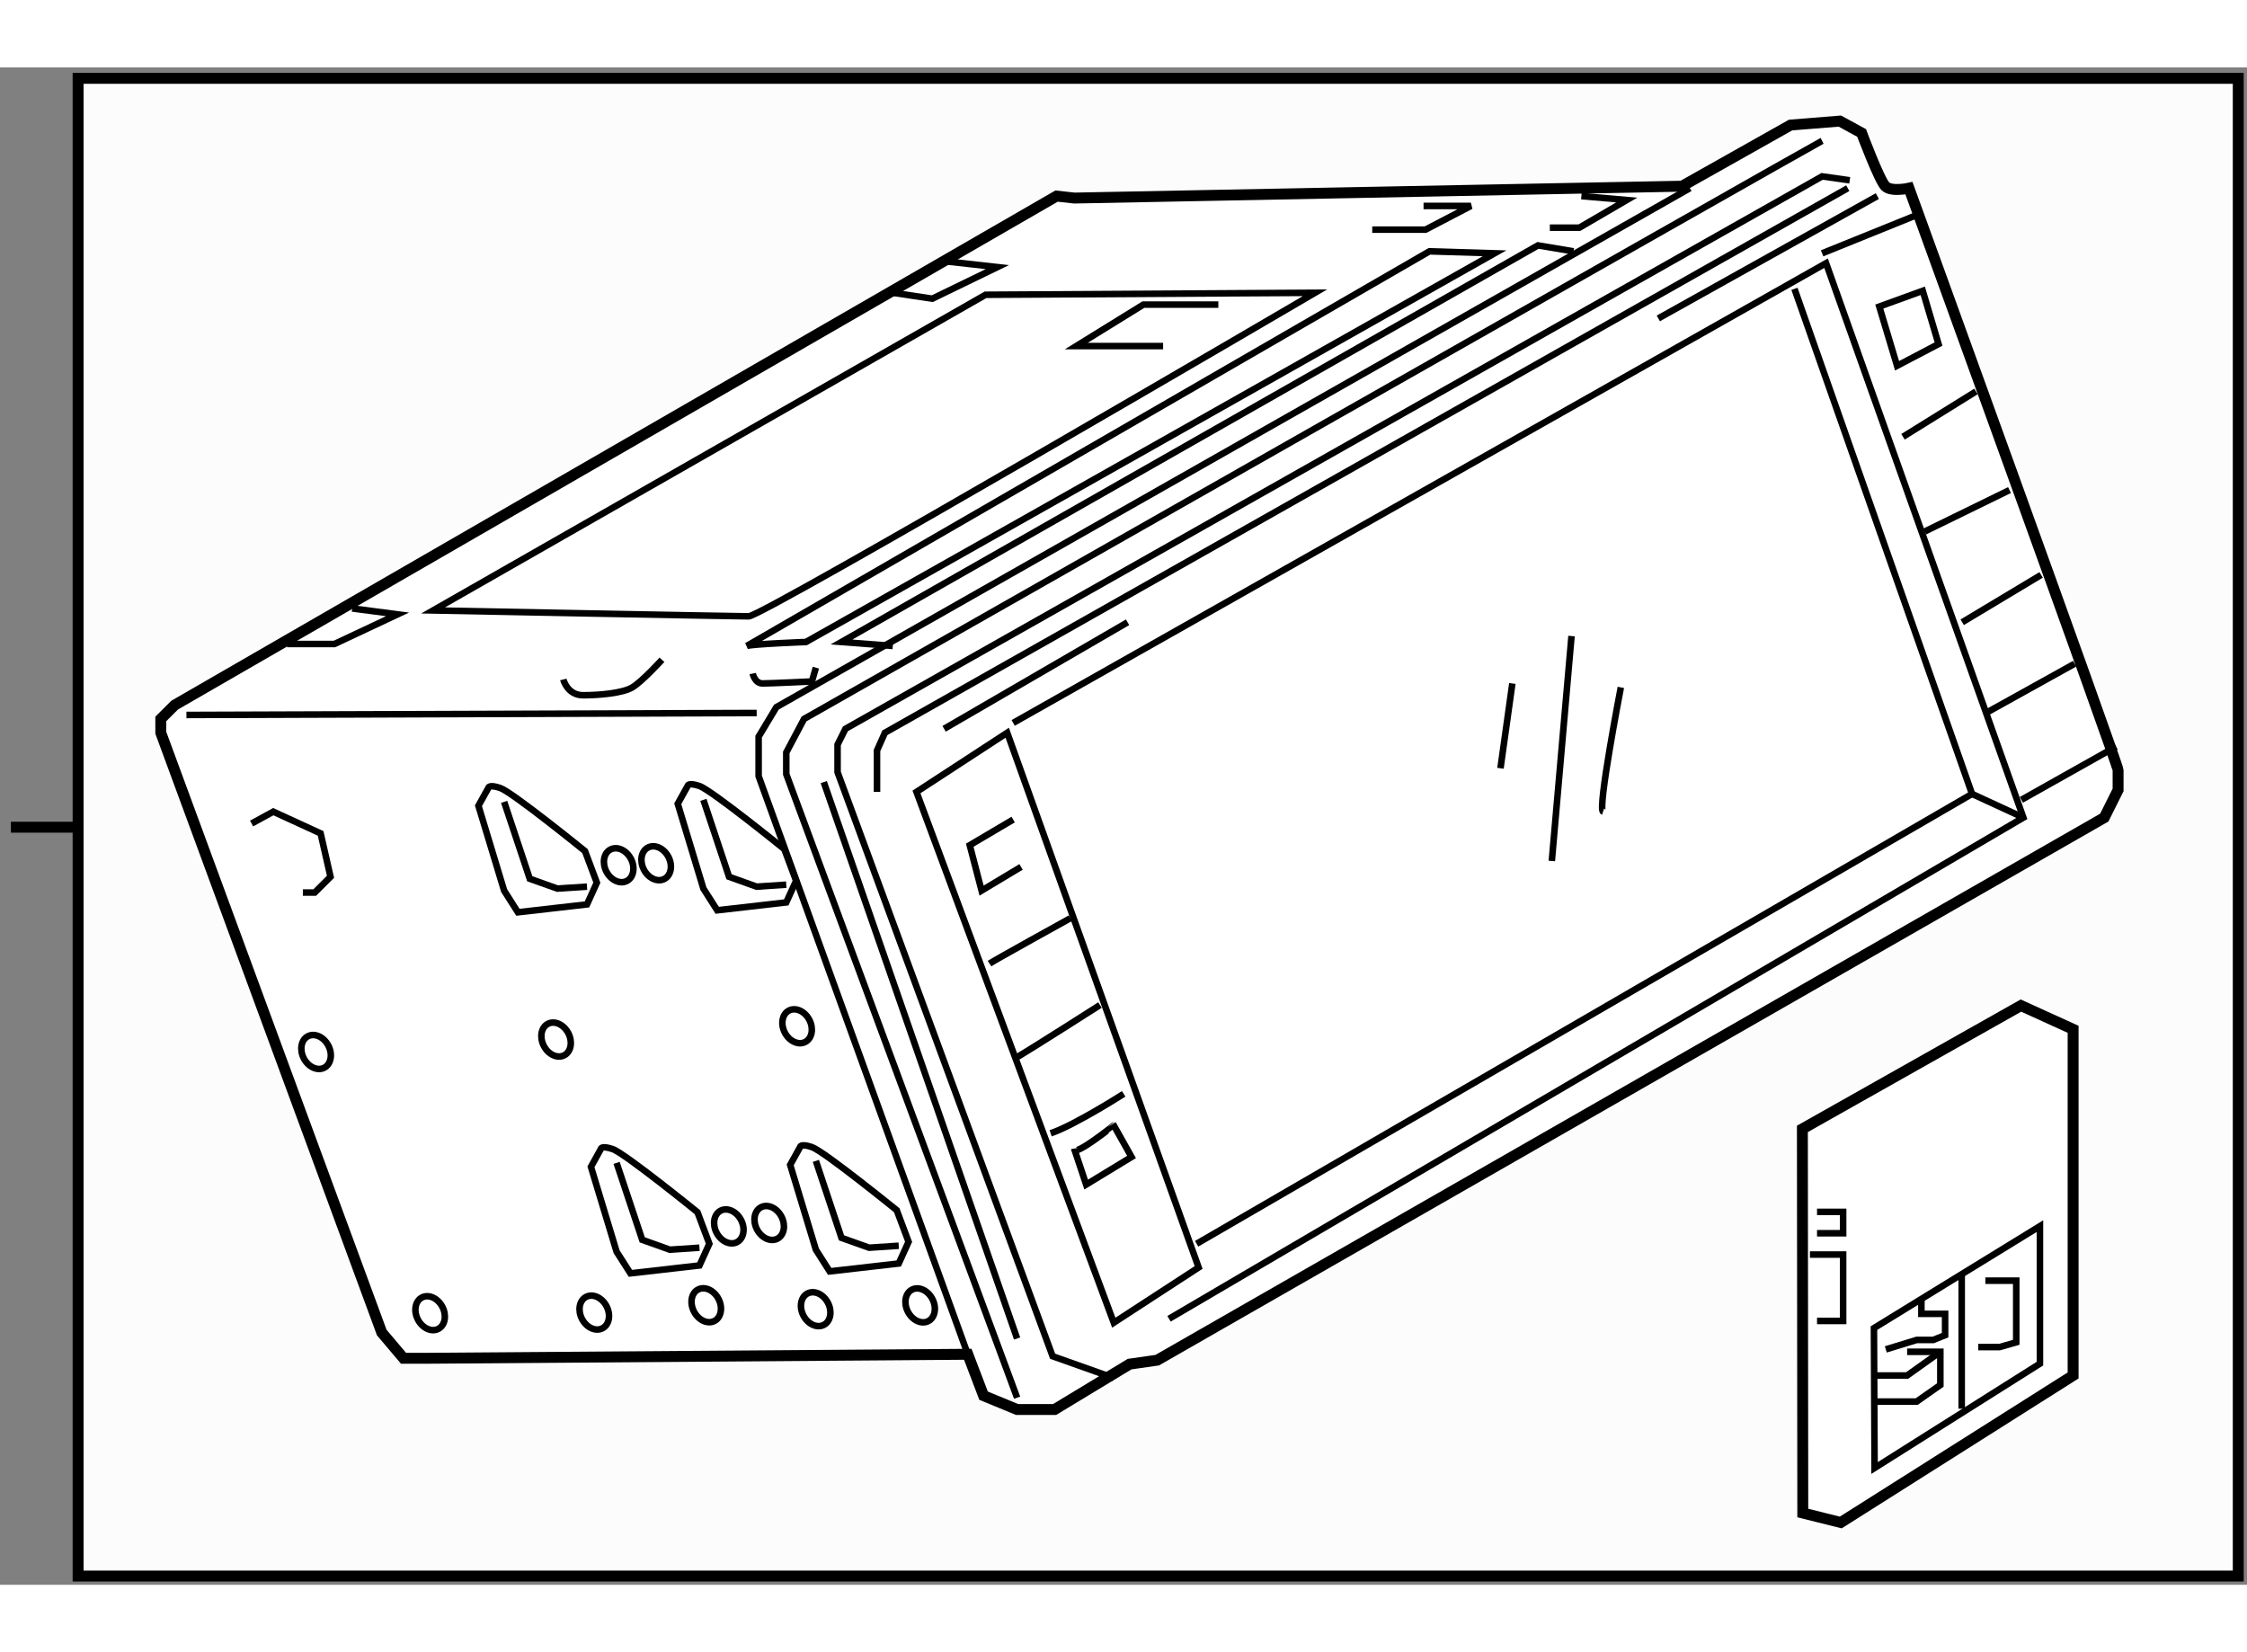
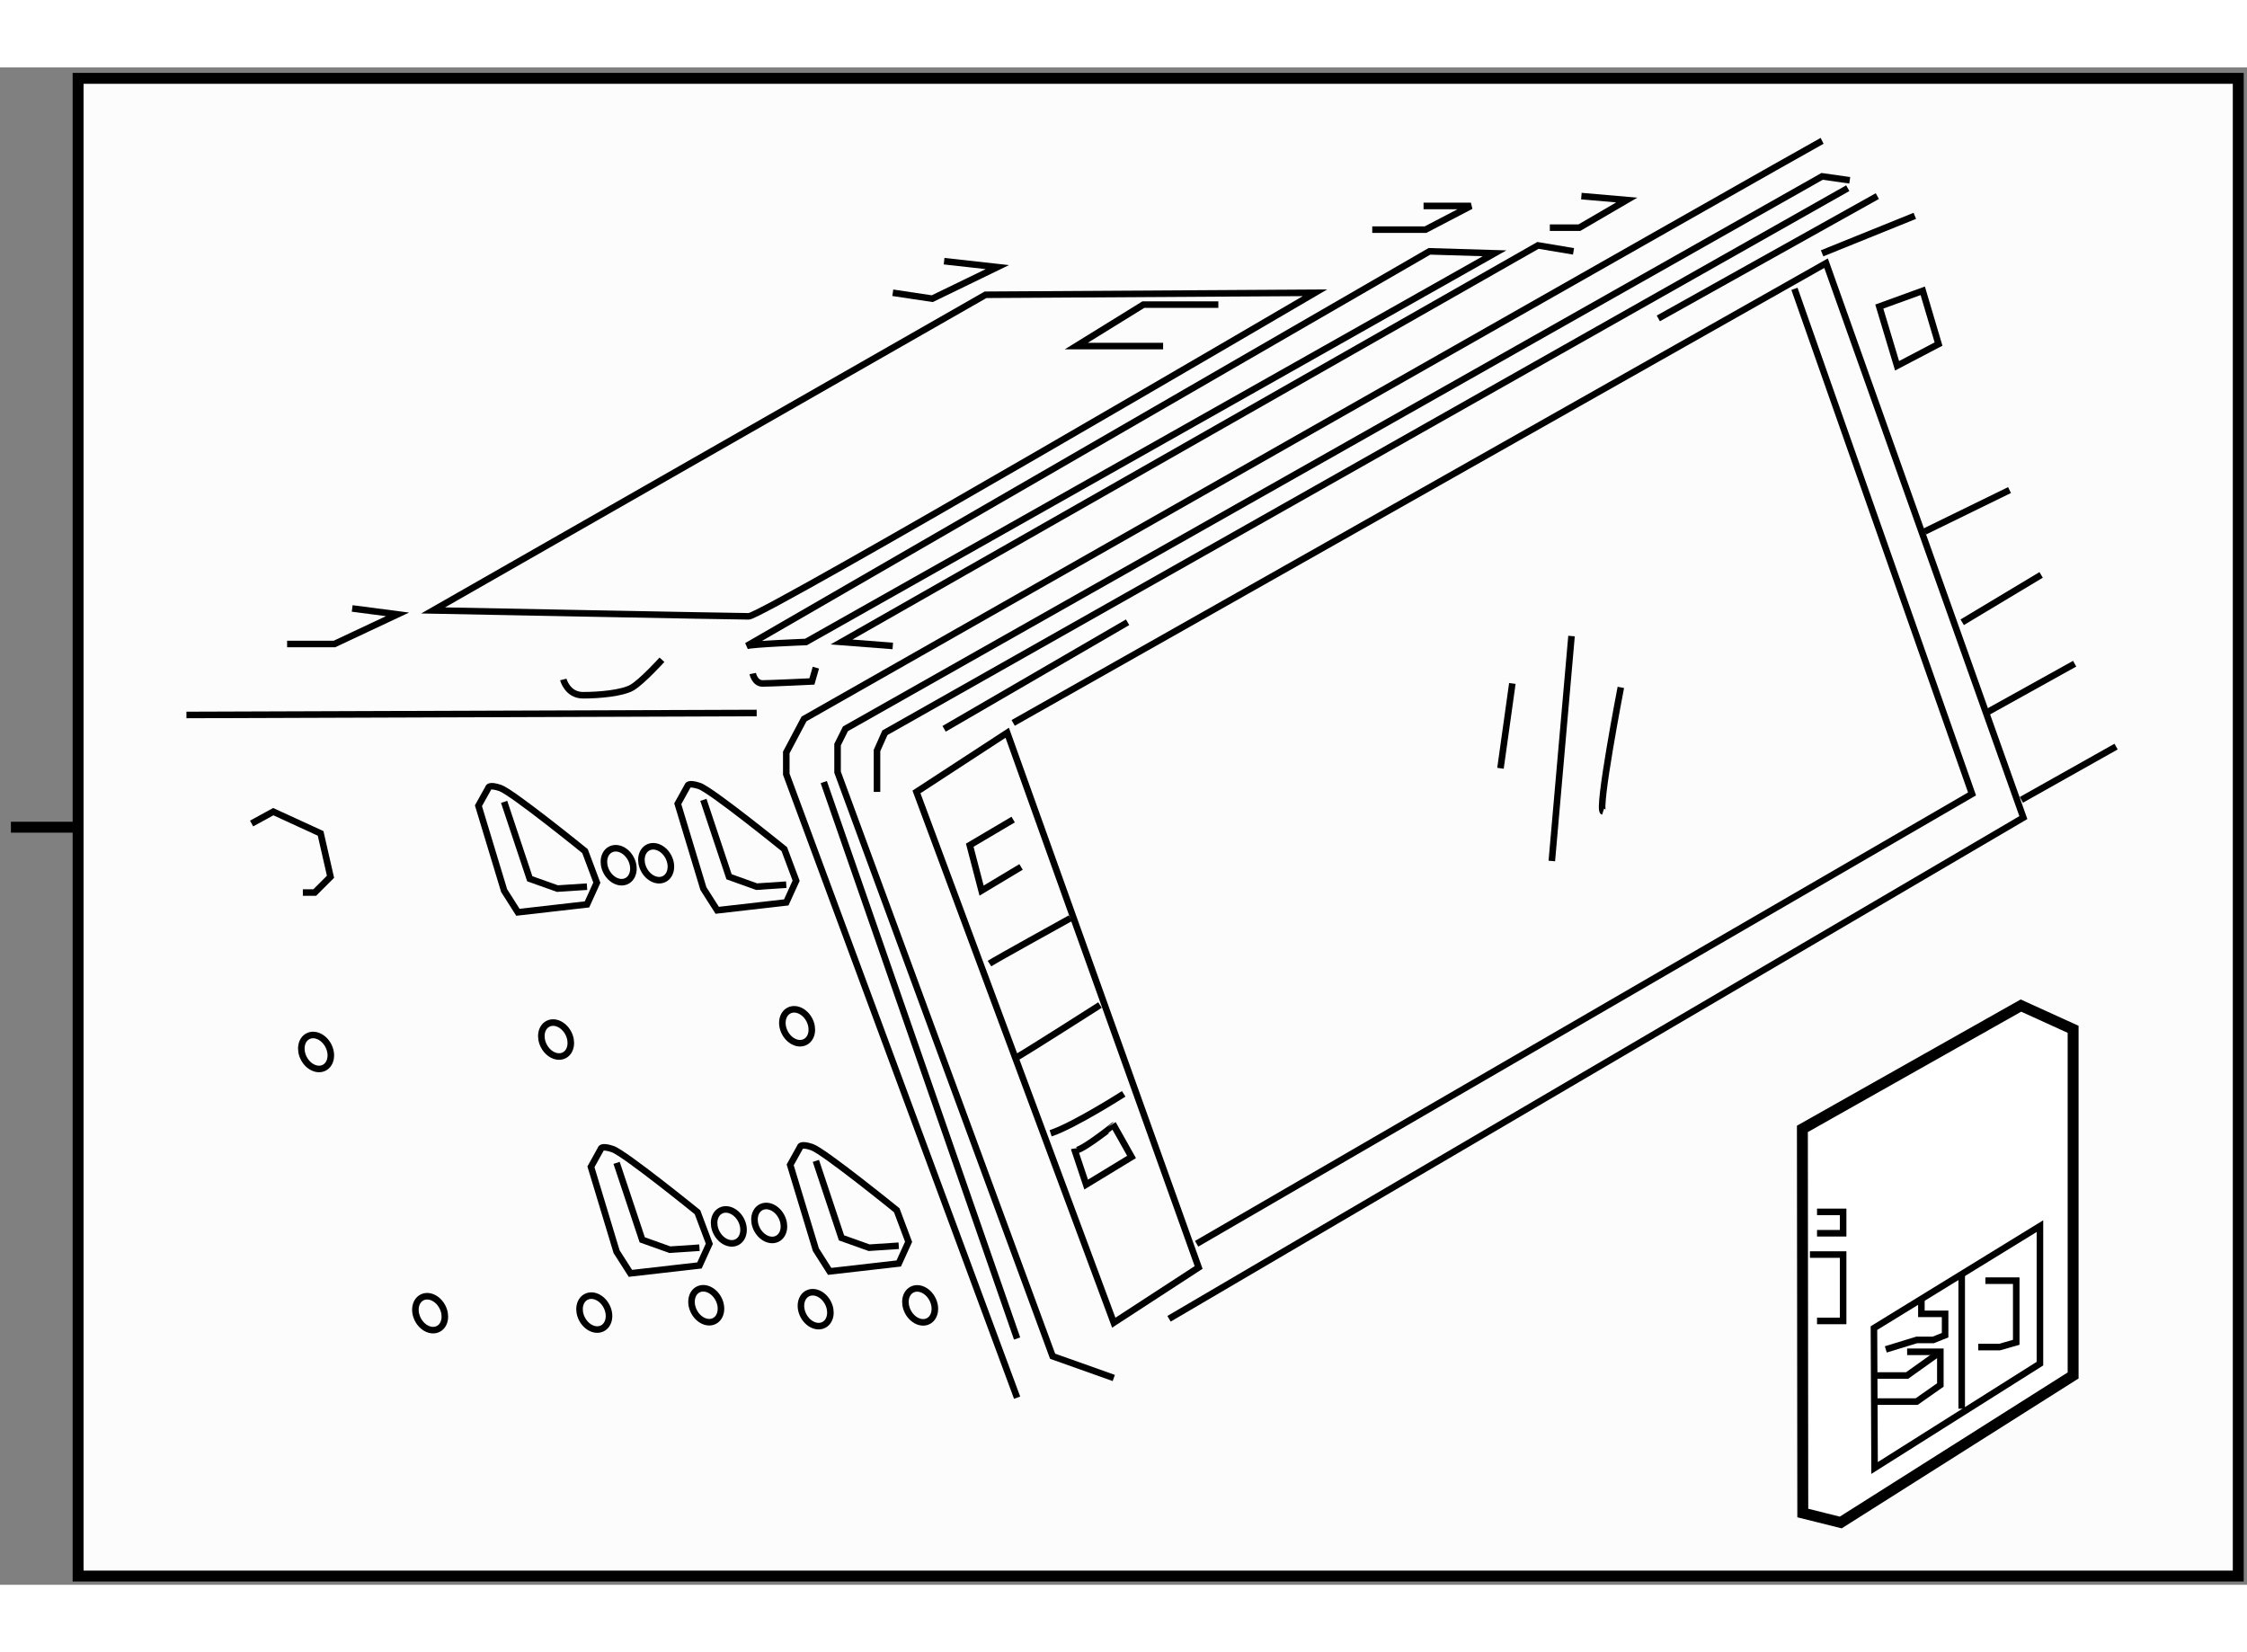
<svg xmlns="http://www.w3.org/2000/svg" version="1.1" x="0px" y="0px" width="244.8px" height="180px" viewBox="94.83 107.467 102.877 69.471" enable-background="new 0 0 244.8 180" xml:space="preserve">
  <rect x="94.83" y="107.467" width="102.877" height="69.471" fill="#808080" stroke="none" />
  <g>
    <rect x="98.406" y="107.967" fill="#FCFCFC" stroke="#000000" stroke-width="0.5" width="98.901" height="68.571" />
    <line fill="none" stroke="#000000" stroke-width="0.5" x1="98.187" y1="142.253" x2="95.33" y2="142.253" />
  </g>
  <g>
-     <path fill="#FFFFFF" stroke="#000000" stroke-width="0.5" d="M171.839,112.905l-27.822,0.543l-0.813-0.09l-40.379,23.306    l-0.633,0.632v0.632l10.117,27.462l0.995,1.176h1.175l24.66-0.182l0.723,1.896l1.536,0.633h1.716l3.433-2.078l1.265-0.181    l43.361-24.841l0.632-1.267c0,0,0-0.631,0-0.903c0-0.27-9.575-26.647-9.575-26.647s-0.814,0.182-1.084-0.091    c-0.272-0.271-1.084-2.438-1.084-2.438l-0.995-0.543l-2.257,0.181L171.839,112.905z" />
-     <polyline fill="none" stroke="#000000" stroke-width="0.3" points="172.201,112.996 130.377,136.755 129.563,138.109     129.563,139.916 139.139,166.384   " />
    <path fill="none" stroke="#000000" stroke-width="0.3" d="M178.254,110.828c-0.542,0.271-46.612,26.468-46.612,26.468    l-0.813,1.535v0.994l10.569,28.547" />
    <line fill="none" stroke="#000000" stroke-width="0.3" x1="103.366" y1="137.114" x2="129.474" y2="137.024" />
    <polyline fill="none" stroke="#000000" stroke-width="0.3" points="145.823,167.469 143.023,166.474 133.177,139.734     133.177,138.471 133.538,137.748 178.254,112.455 179.519,112.635   " />
    <line fill="none" stroke="#000000" stroke-width="0.3" x1="180.782" y1="113.358" x2="170.755" y2="118.958" />
    <polyline fill="none" stroke="#000000" stroke-width="0.3" points="134.983,140.638 134.983,138.74 135.345,137.928     179.428,112.996   " />
    <polygon fill="none" stroke="#000000" stroke-width="0.3" points="136.79,140.638 145.823,164.938 149.708,162.409     140.945,137.928   " />
    <polyline fill="none" stroke="#000000" stroke-width="0.3" points="141.217,137.478 178.435,116.429 187.468,141.813     148.353,164.759   " />
    <polyline fill="none" stroke="#000000" stroke-width="0.3" points="149.617,161.325 185.118,140.729 176.988,117.604   " />
-     <line fill="none" stroke="#000000" stroke-width="0.3" x1="185.118" y1="140.729" x2="187.468" y2="141.813" />
    <polyline fill="none" stroke="#000000" stroke-width="0.3" points="141.217,141.903 139.229,143.077 139.771,145.155     141.578,144.071   " />
    <path fill="none" stroke="#000000" stroke-width="0.3" d="M140.133,148.497c0.271-0.18,3.703-2.077,3.703-2.077" />
    <path fill="none" stroke="#000000" stroke-width="0.3" d="M141.307,152.833c0.633-0.361,3.885-2.439,3.885-2.439" />
    <path fill="none" stroke="#000000" stroke-width="0.3" d="M142.933,156.267c1.084-0.361,3.344-1.807,3.344-1.807" />
    <path fill="none" stroke="#000000" stroke-width="0.3" d="M144.017,156.989l0.542,1.625l2.078-1.264l-0.813-1.445    C145.823,155.905,144.017,157.351,144.017,156.989z" />
    <line fill="none" stroke="#000000" stroke-width="0.3" x1="132.545" y1="140.187" x2="141.397" y2="165.662" />
    <line fill="none" stroke="#000000" stroke-width="0.3" x1="138.055" y1="137.748" x2="146.456" y2="132.87" />
    <line fill="none" stroke="#000000" stroke-width="0.3" x1="178.254" y1="115.978" x2="182.498" y2="114.262" />
    <polygon fill="none" stroke="#000000" stroke-width="0.3" points="180.872,118.416 181.686,121.127 183.584,120.132     182.861,117.694   " />
-     <line fill="none" stroke="#000000" stroke-width="0.3" x1="181.957" y1="124.378" x2="185.299" y2="122.302" />
    <line fill="none" stroke="#000000" stroke-width="0.3" x1="182.951" y1="128.715" x2="186.834" y2="126.817" />
    <line fill="none" stroke="#000000" stroke-width="0.3" x1="184.668" y1="132.87" x2="188.281" y2="130.701" />
    <line fill="none" stroke="#000000" stroke-width="0.3" x1="185.752" y1="137.024" x2="189.816" y2="134.767" />
    <line fill="none" stroke="#000000" stroke-width="0.3" x1="187.377" y1="141" x2="191.713" y2="138.562" />
    <line fill="none" stroke="#000000" stroke-width="0.3" x1="164.072" y1="135.671" x2="163.528" y2="139.555" />
    <line fill="none" stroke="#000000" stroke-width="0.3" x1="166.781" y1="133.501" x2="165.879" y2="143.8" />
    <path fill="none" stroke="#000000" stroke-width="0.3" d="M169.039,135.851c0,0-1.084,5.6-0.813,5.69" />
-     <path fill="none" stroke="#000000" stroke-width="0.3" d="M114.659,132.328c0,0,13.82,0.27,14.453,0.27    c0.632,0,25.925-14.813,25.925-14.813l-15.084,0.091L114.659,132.328z" />
+     <path fill="none" stroke="#000000" stroke-width="0.3" d="M114.659,132.328c0,0,13.82,0.27,14.453,0.27    c0.632,0,25.925-14.813,25.925-14.813l-15.084,0.091z" />
    <polyline fill="none" stroke="#000000" stroke-width="0.3" points="107.975,133.864 110.143,133.864 113.031,132.508     110.955,132.237   " />
    <polyline fill="none" stroke="#000000" stroke-width="0.3" points="135.706,117.784 137.513,118.055 140.494,116.609     138.055,116.338   " />
    <path fill="none" stroke="#000000" stroke-width="0.3" d="M148.082,120.224c-0.723,0-3.975,0-3.975,0l3.071-1.898h3.433" />
    <polyline fill="none" stroke="#000000" stroke-width="0.3" points="157.657,114.894 160.096,114.894 162.174,113.809     160.006,113.809   " />
    <polyline fill="none" stroke="#000000" stroke-width="0.3" points="165.788,114.803 167.142,114.803 169.31,113.538     167.232,113.358   " />
    <path fill="none" stroke="#000000" stroke-width="0.3" d="M120.621,135.489c0,0,0.181,0.722,0.903,0.722s1.807-0.09,2.257-0.36    c0.453-0.271,1.356-1.264,1.356-1.264" />
    <path fill="none" stroke="#000000" stroke-width="0.3" d="M129.293,135.218c0,0,0.09,0.453,0.451,0.453    c0.36,0,2.259-0.091,2.259-0.091l0.181-0.632" />
    <polyline fill="none" stroke="#000000" stroke-width="0.3" points="135.706,133.954 133.357,133.773 165.245,115.615     166.872,115.888   " />
    <path fill="none" stroke="#000000" stroke-width="0.3" d="M129.021,133.954c0.271-0.09,2.71-0.181,2.71-0.181l31.527-17.796    l-2.982-0.09L129.021,133.954z" />
    <path fill="none" stroke="#000000" stroke-width="0.3" d="M117.911,145.155l-1.176-3.885l0.453-0.813c0,0,0-0.181,0.542,0    c0.542,0.18,3.884,2.89,3.884,2.89l0.542,1.446l-0.451,0.994l-3.163,0.361L117.911,145.155z" />
    <polyline fill="none" stroke="#000000" stroke-width="0.3" points="117.911,141.091 119.085,144.613 120.35,145.063     121.705,144.975   " />
    <path fill="none" stroke="#000000" stroke-width="0.3" d="M127.034,145.063l-1.174-3.883l0.451-0.813c0,0,0-0.182,0.542,0    c0.541,0.179,3.885,2.889,3.885,2.889l0.542,1.447l-0.452,0.993l-3.161,0.361L127.034,145.063z" />
    <polyline fill="none" stroke="#000000" stroke-width="0.3" points="127.034,141 128.209,144.522 129.474,144.975 130.828,144.884       " />
    <polyline fill="none" stroke="#000000" stroke-width="0.3" points="106.349,142.084 107.342,141.541 109.509,142.536     109.962,144.522 109.239,145.245 108.696,145.245   " />
    <ellipse transform="matrix(0.887 -0.462 0.462 0.887 -56.603 72.684)" fill="none" stroke="#000000" stroke-width="0.3" cx="120.246" cy="152.023" rx="0.632" ry="0.812" />
    <ellipse transform="matrix(0.887 -0.462 0.462 0.887 -52.588 73.169)" fill="none" stroke="#000000" stroke-width="0.3" cx="123.137" cy="143.984" rx="0.633" ry="0.812" />
    <ellipse transform="matrix(0.887 -0.462 0.462 0.887 -52.352 73.951)" fill="none" stroke="#000000" stroke-width="0.3" cx="124.853" cy="143.894" rx="0.633" ry="0.811" />
    <path fill="none" stroke="#000000" stroke-width="0.3" d="M123.06,161.687l-1.174-3.885l0.451-0.813c0,0,0-0.182,0.541,0    c0.543,0.18,3.886,2.891,3.886,2.891l0.542,1.445l-0.452,0.993l-3.161,0.361L123.06,161.687z" />
    <polyline fill="none" stroke="#000000" stroke-width="0.3" points="123.06,157.621 124.234,161.144 125.499,161.596     126.854,161.505   " />
    <path fill="none" stroke="#000000" stroke-width="0.3" d="M132.184,161.596l-1.176-3.884l0.453-0.813c0,0,0-0.182,0.542,0    c0.542,0.181,3.884,2.891,3.884,2.891l0.542,1.445l-0.451,0.993l-3.162,0.361L132.184,161.596z" />
    <polyline fill="none" stroke="#000000" stroke-width="0.3" points="132.184,157.53 133.357,161.054 134.622,161.505     135.978,161.415   " />
    <ellipse transform="matrix(0.887 -0.461 0.461 0.887 -59.587 77.293)" fill="none" stroke="#000000" stroke-width="0.3" cx="128.285" cy="160.514" rx="0.632" ry="0.812" />
    <ellipse transform="matrix(0.887 -0.462 0.462 0.887 -59.379 78.137)" fill="none" stroke="#000000" stroke-width="0.3" cx="130.001" cy="160.424" rx="0.632" ry="0.812" />
    <ellipse transform="matrix(0.887 -0.461 0.461 0.887 -55.021 77.558)" fill="none" stroke="#000000" stroke-width="0.3" cx="131.356" cy="151.481" rx="0.633" ry="0.811" />
    <ellipse transform="matrix(0.887 -0.462 0.462 0.887 -58.104 67.803)" fill="none" stroke="#000000" stroke-width="0.3" cx="109.315" cy="152.474" rx="0.633" ry="0.812" />
    <ellipse transform="matrix(0.886 -0.463 0.463 0.886 -63.173 71.724)" fill="none" stroke="#000000" stroke-width="0.3" cx="114.555" cy="164.58" rx="0.632" ry="0.811" />
    <ellipse transform="matrix(0.887 -0.462 0.462 0.887 -62.174 75.042)" fill="none" stroke="#000000" stroke-width="0.3" cx="122.052" cy="164.399" rx="0.633" ry="0.811" />
    <ellipse transform="matrix(0.886 -0.463 0.463 0.886 -61.569 77.537)" fill="none" stroke="#000000" stroke-width="0.3" cx="127.202" cy="164.218" rx="0.632" ry="0.812" />
    <ellipse transform="matrix(0.887 -0.461 0.461 0.887 -60.887 79.55)" fill="none" stroke="#000000" stroke-width="0.3" cx="132.261" cy="164.309" rx="0.633" ry="0.811" />
    <ellipse transform="matrix(0.887 -0.461 0.461 0.887 -60.266 81.744)" fill="none" stroke="#000000" stroke-width="0.3" cx="137.048" cy="164.127" rx="0.632" ry="0.812" />
  </g>
  <g>
    <polygon fill="#FFFFFF" stroke="#000000" stroke-width="0.5" points="177.351,156.065 187.357,150.419 189.746,151.506     189.746,167.354 179.107,174.086 177.369,173.652   " />
    <polygon fill="none" stroke="#000000" stroke-width="0.3" points="180.627,165.186 188.227,160.517 188.227,166.813     180.656,171.59   " />
    <polyline fill="none" stroke="#000000" stroke-width="0.3" points="178.021,164.858 179.216,164.858 179.216,161.819     177.696,161.819   " />
    <line fill="none" stroke="#000000" stroke-width="0.3" x1="184.645" y1="162.728" x2="184.645" y2="168.876" />
    <polyline fill="none" stroke="#000000" stroke-width="0.3" points="185.403,166.054 186.381,166.054 187.142,165.836     187.142,163.014 185.729,163.014   " />
    <polyline fill="none" stroke="#000000" stroke-width="0.3" points="182.146,166.271 183.667,166.271 183.667,167.79     182.582,168.551 180.627,168.551   " />
    <polyline fill="none" stroke="#000000" stroke-width="0.3" points="183.667,166.271 182.146,167.356 180.735,167.356   " />
    <polyline fill="none" stroke="#000000" stroke-width="0.3" points="182.799,163.773 182.799,164.533 183.885,164.533     183.885,165.51 183.341,165.728 182.582,165.728 181.17,166.161   " />
    <polyline fill="none" stroke="#000000" stroke-width="0.3" points="178.021,159.865 179.216,159.865 179.216,160.843     178.021,160.843   " />
  </g>
</svg>